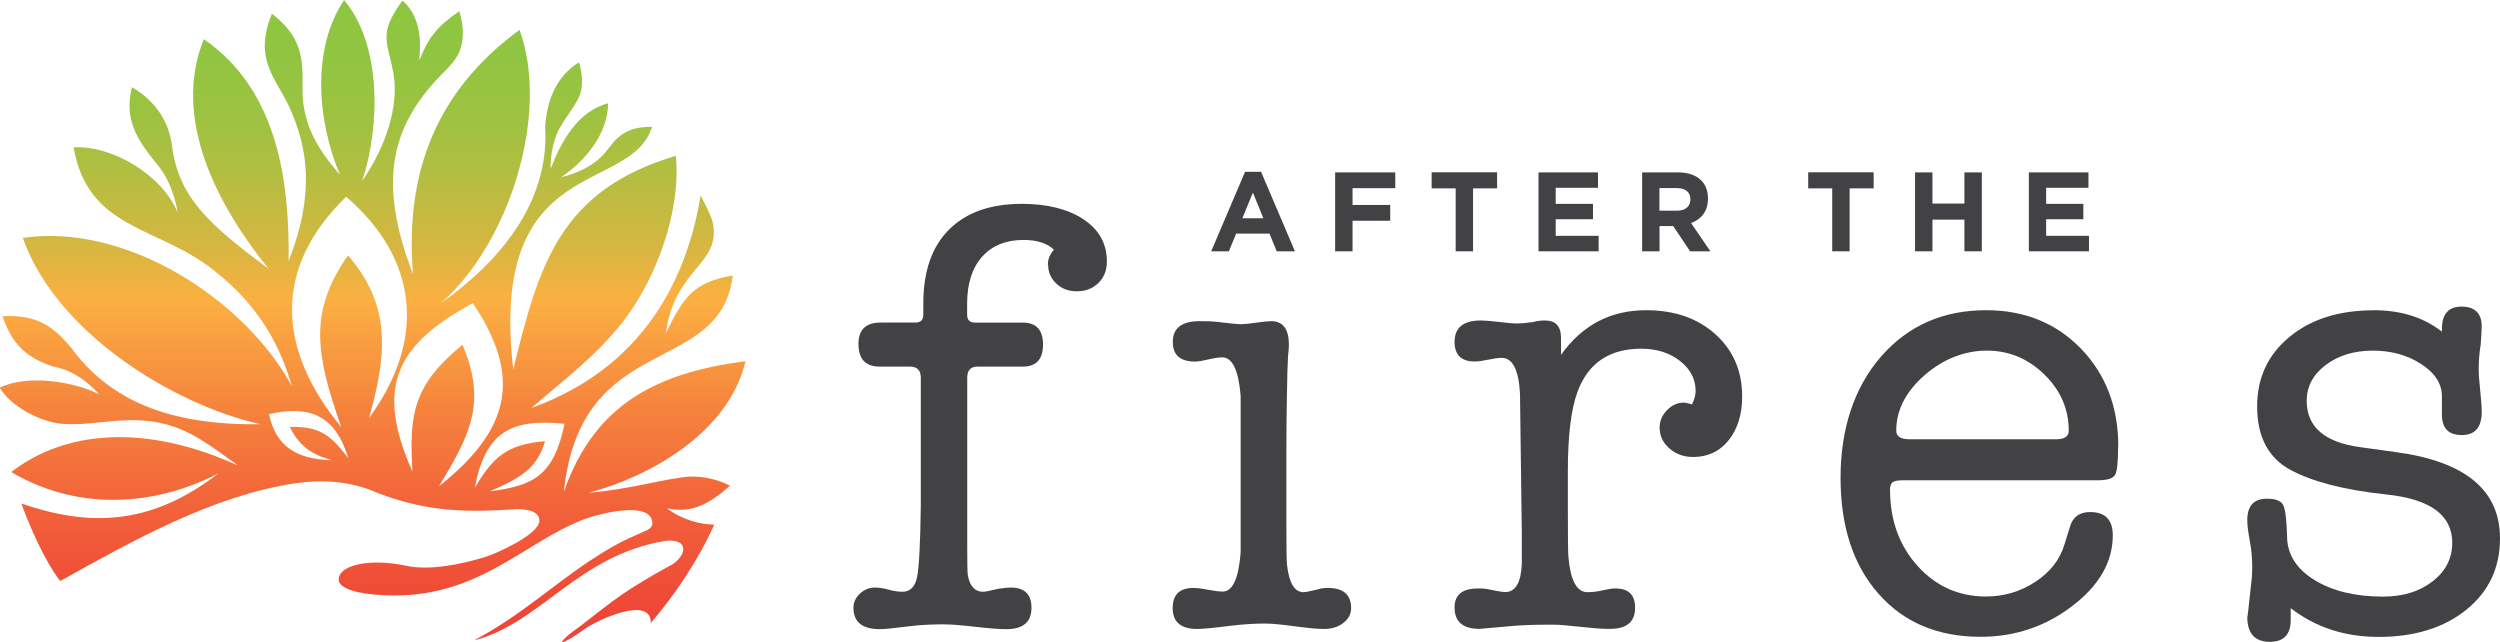
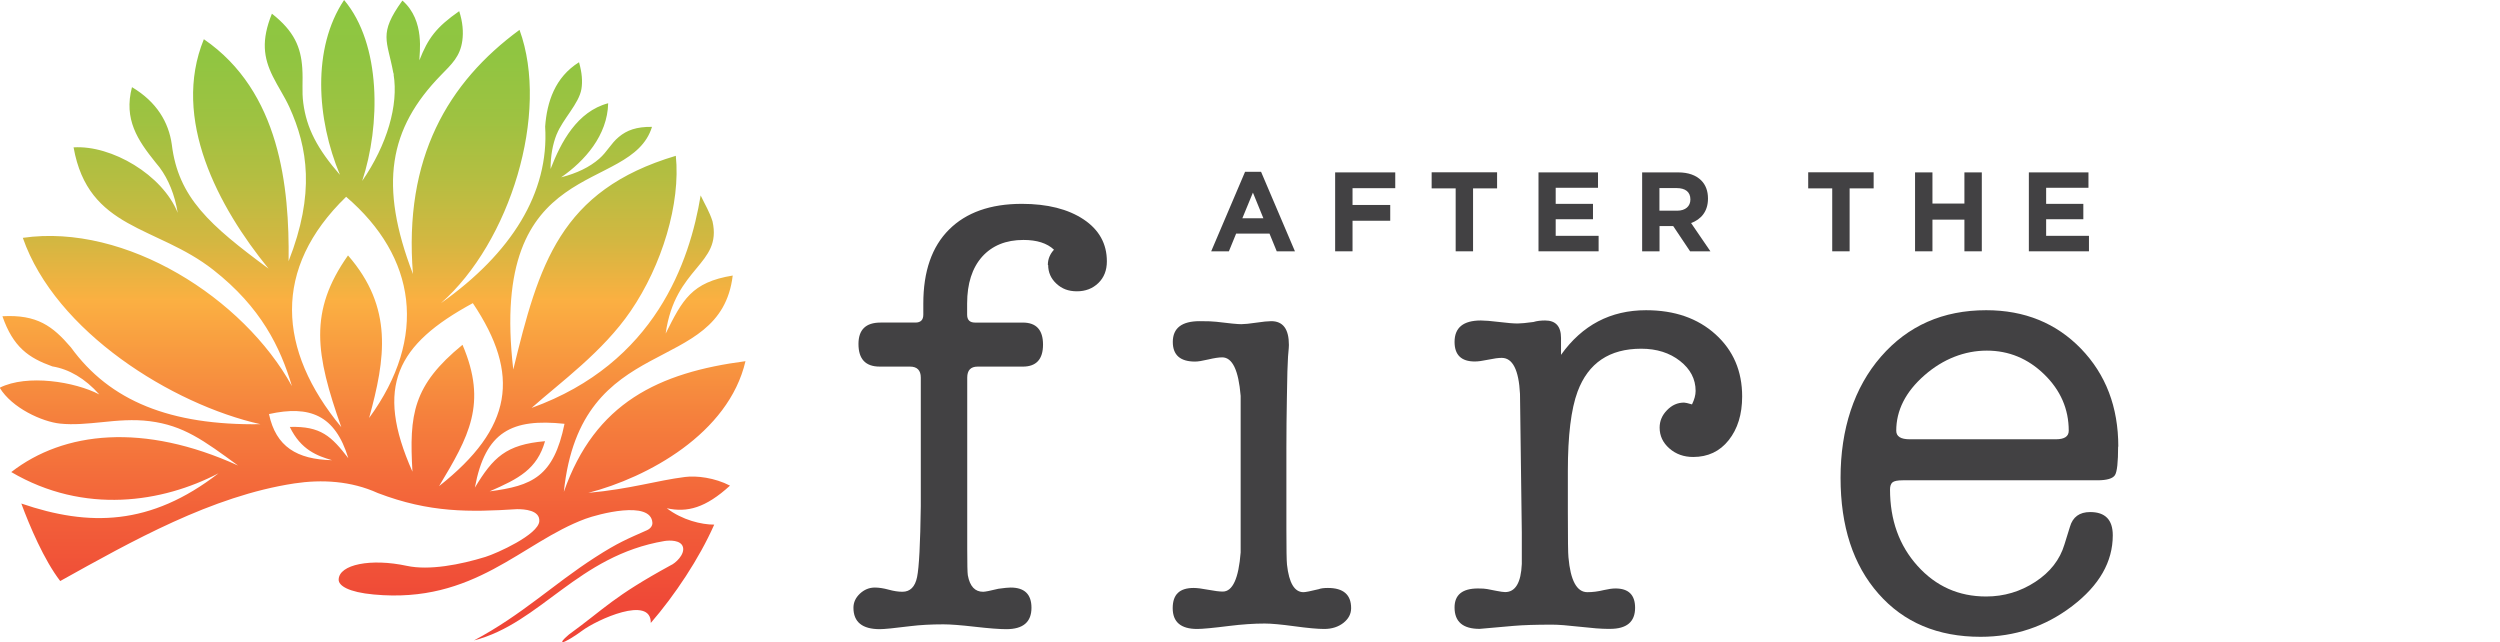
<svg xmlns="http://www.w3.org/2000/svg" id="Layer_2" data-name="Layer 2" viewBox="0 0 248.7 63.89">
  <defs>
    <style>
      .cls-1 {
        fill: #424143;
      }

      .cls-2 {
        clip-path: url(#clippath-1);
      }

      .cls-3 {
        clip-path: url(#clippath);
      }

      .cls-4 {
        fill: none;
      }

      .cls-5 {
        fill: url(#linear-gradient);
      }
    </style>
    <clipPath id="clippath">
      <path class="cls-4" d="m56.16,42.15h0,0Zm-21.7-22.6h0,0Zm21.7,22.6h0c-1.08,5.28-3.22,6.18-7.45,6.73,2.9-1.26,4.72-2.21,5.51-4.99-3.89.33-5.17,1.62-6.98,4.62,1.03-5.6,3.7-6.9,8.92-6.35m-29.4-.97c4.04-.89,6.58.08,7.89,4.39-1.69-2.19-2.74-3.2-5.82-3.11,1.1,2.29,2.75,2.89,4.2,3.31-3.49-.08-5.58-1.34-6.27-4.58m20.28-11.04h0c4.77,7.12,3.96,12.42-3.36,18.2,2.94-4.91,4.84-8.19,2.33-14.06-4.94,4.04-5.31,6.92-4.98,12.62-3.79-8.51-1.54-12.67,6-16.76h0s0,0,0,0m-12.59-10.58h0c6.96,5.97,8.16,13.95,2.28,22,1.62-5.9,2.43-10.97-2.1-16.17-3.93,5.58-3.23,9.82-.67,17.08-6.35-7.68-6.88-15.78.49-22.92h0,0m-.6-2.15c-2.28-2.62-3.34-4.66-3.67-7.17-.16-1.2-.01-2.14-.1-3.48-.14-2.06-.79-3.66-3.02-5.41-1.07,2.65-.84,4.36.09,6.24.52,1.05,1.15,1.97,1.65,3.06,1.82,4.02,2.57,8.58-.08,15.32.09-7.37-.85-16.88-8.43-22.08-3.24,7.93,1.43,16.68,6.44,22.83-5.86-4.33-8.99-7.08-9.63-12.36-.31-2.2-1.49-4.23-3.96-5.7-.84,3.2.57,5.28,2.32,7.46.15.18.28.36.43.53h0c.88,1.19,1.5,2.7,1.8,4.51-1.51-3.78-6.59-6.75-10.36-6.51,1.46,8.24,8.24,7.75,13.89,12.18,4.77,3.74,6.68,7.71,7.83,11.57-4.79-8.73-16.52-16.23-26.77-14.75,3.25,9.35,14.87,16.57,23.64,18.54-8.96.13-14.98-2.3-18.86-7.65-1.81-2.11-3.36-3.28-6.81-3.09,1.07,3.07,2.6,4.14,4.97,4.99,1.65.27,3.26,1.2,4.67,2.79-2.43-1.27-7.17-2.04-9.91-.67,1.22,2.03,4.25,3.39,6.01,3.57,1.34.14,2.72,0,4.14-.14,1.54-.16,3.14-.31,4.78-.1,3.35.43,5.32,1.88,8.78,4.41-9.39-4.27-17.33-3.41-22.56.65,7.28,4.27,15.07,3.02,20.62.12-6.77,5.24-12.88,5.32-19.62,3.01.82,2.22,2.26,5.62,3.87,7.71,7.15-3.98,15.09-8.46,23.29-9.71,2.72-.41,5.63-.26,8.31.96,5.16,1.97,9.14,1.9,13.85,1.6.71,0,2.28.09,2.21,1.2-.09,1.34-4.23,3.2-5.36,3.55-2.5.77-5.59,1.37-7.82.89-3.58-.77-6.74-.14-6.78,1.36-.02.62.99,1.26,3.49,1.49,10.05.95,14.7-5.18,21.06-7.53,1.21-.45,6.52-1.89,6.66.39.02.3-.19.59-.55.75-1.95.87-2.84,1.21-5.14,2.69-4.28,2.76-7.22,5.69-12.06,8.27,6.63-1.71,10.32-8.43,18.95-9.89.51-.08,1.64-.11,1.84.6.2.74-.75,1.62-1.23,1.82-5.76,3.15-6.5,4.26-10.11,6.88-.12.11-.72.59-.67.75,0,.01.01.02.03.02h.02c.22-.02,1.13-.55,1.92-1.14,1.47-1.1,6.88-3.57,6.84-.78,2.39-2.76,4.81-6.39,6.31-9.78-1.25,0-3.16-.44-4.72-1.63,2.03.45,3.86-.03,6.29-2.25-1.53-.79-3.33-1.01-4.48-.86-2.8.35-5.43,1.2-9.62,1.58,5.87-1.52,13.96-5.88,15.64-13.1-8.62,1.13-14.97,4.13-18.07,13,1.67-16.15,15.57-11.31,16.8-21.52-4.11.67-5,2.43-6.67,5.77.93-6.68,5.63-6.81,4.66-11.16-.31-.98-.74-1.65-1.18-2.58-1.08,6.54-4.49,16.69-16.82,21.14,2.87-2.55,7.09-5.58,9.86-9.64,3.11-4.54,4.98-10.7,4.49-15.44-11.54,3.44-13.63,10.84-16.17,21.26-2.51-21.54,11.7-17.31,13.8-24.14-1.54-.02-2.5.33-3.31,1.01-.79.66-1.14,1.46-1.94,2.16-.95.83-2.22,1.45-3.79,1.85,2.36-1.63,4.61-4.18,4.68-7.37-3.09.82-4.7,3.87-5.73,6.54,0-1.31.21-2.46.6-3.44h0s.01-.01.01-.01c.6-1.51,2.22-3.05,2.46-4.51.12-.75.06-1.6-.24-2.66-2.4,1.5-3.19,3.96-3.37,6.4.41,6.59-3.35,12.6-10.37,17.57,6.87-6.03,10.85-18.91,7.82-27.19-7.11,5.22-11.54,12.72-10.6,24.29-3.41-8.86-2.39-14.48,2.78-19.78,1.08-1.11,1.91-1.85,2.13-3.43.12-.87.04-1.87-.31-2.94-2.28,1.59-3.1,2.69-3.96,4.89-.02-.64.6-3.93-1.67-5.93h-.03c-2.4,3.32-1.49,3.94-.9,7.15l.07.22-.04-.06c.51,3.08-.64,7.02-3.12,10.62,1.82-5.5,1.92-13.59-1.8-18-3.2,4.79-2.74,11.84-.41,17.4" />
    </clipPath>
    <linearGradient id="linear-gradient" x1="-175.73" y1="456.27" x2="-174.67" y2="456.27" gradientTransform="translate(27616.99 -10557.96) rotate(-90) scale(60.45 -60.45)" gradientUnits="userSpaceOnUse">
      <stop offset="0" stop-color="#ef4237" />
      <stop offset=".08" stop-color="#ef4937" />
      <stop offset=".21" stop-color="#f25f39" />
      <stop offset=".37" stop-color="#f5813d" />
      <stop offset=".55" stop-color="#fbb042" />
      <stop offset=".55" stop-color="#fab041" />
      <stop offset=".64" stop-color="#d3b741" />
      <stop offset=".74" stop-color="#b4be41" />
      <stop offset=".83" stop-color="#9ec241" />
      <stop offset=".92" stop-color="#91c541" />
      <stop offset="1" stop-color="#8dc641" />
    </linearGradient>
    <clipPath id="clippath-1">
      <rect class="cls-4" width="248.7" height="63.89" />
    </clipPath>
  </defs>
  <g id="Layer_1-2" data-name="Layer 1">
    <g>
      <g class="cls-3">
        <rect class="cls-5" x="0" y="0" width="74.21" height="63.89" />
      </g>
      <g class="cls-2">
        <path class="cls-1" d="m104.24,26.36c0-.57.2-1.07.61-1.52-.69-.65-1.7-.97-3.04-.97-1.74,0-3.11.56-4.11,1.67-.99,1.12-1.49,2.67-1.49,4.66v1.1c0,.53.26.79.79.79h4.75c1.34,0,2.01.73,2.01,2.19s-.67,2.19-2.01,2.19h-4.5c-.69,0-1.03.37-1.03,1.1v17.04c0,1.5.02,2.37.06,2.62.2,1.1.71,1.64,1.52,1.64.2,0,.71-.1,1.52-.3.57-.08.97-.12,1.22-.12,1.38,0,2.07.67,2.07,2.01,0,1.42-.83,2.13-2.5,2.13-.69,0-1.73-.08-3.13-.24-1.4-.16-2.44-.24-3.13-.24-1.22,0-2.31.06-3.29.18-1.58.2-2.6.3-3.04.3-1.74,0-2.62-.71-2.62-2.13,0-.53.21-.99.64-1.4.43-.4.92-.61,1.49-.61.4,0,.86.07,1.37.21.51.14.96.21,1.37.21.77,0,1.26-.49,1.46-1.46.2-.97.32-3.33.37-7.06v-12.78c0-.73-.36-1.1-1.08-1.1h-3.01c-1.41,0-2.11-.75-2.11-2.25,0-1.42.73-2.13,2.19-2.13h3.47c.53,0,.79-.26.79-.79v-1.1c0-3.2.85-5.66,2.56-7.36,1.7-1.7,4.12-2.56,7.24-2.56,2.55,0,4.6.52,6.15,1.55,1.54,1.03,2.31,2.42,2.31,4.17,0,.89-.28,1.61-.85,2.16-.57.55-1.28.82-2.13.82s-1.49-.25-2.04-.76c-.55-.51-.82-1.13-.82-1.86" />
        <path class="cls-1" d="m127.97,44.67v7.91c0,2.03.02,3.23.06,3.59.2,1.83.75,2.74,1.64,2.74.2,0,.71-.1,1.52-.3.2-.08.51-.12.91-.12,1.54,0,2.31.67,2.31,2.01,0,.57-.25,1.05-.76,1.46-.51.4-1.15.61-1.92.61-.65,0-1.64-.09-2.96-.27-1.32-.18-2.31-.27-2.96-.27-1.06,0-2.24.08-3.54.24-1.59.2-2.65.3-3.17.3-1.63,0-2.44-.69-2.44-2.07s.7-2.01,2.09-2.01c.33,0,.81.06,1.44.18.64.12,1.12.18,1.45.18.98,0,1.58-1.3,1.78-3.89v-15.58c-.21-2.55-.82-3.83-1.84-3.83-.33,0-.79.07-1.38.21-.59.14-1.03.21-1.32.21-1.47,0-2.21-.65-2.21-1.95,0-1.38.89-2.07,2.68-2.07.77,0,1.32.02,1.64.06,1.3.16,2.13.24,2.49.24.32,0,.82-.05,1.49-.15.67-.1,1.17-.15,1.49-.15,1.18,0,1.76.79,1.76,2.37,0,.16-.02.41-.05.73-.03.32-.05.57-.05.73-.03.32-.07,1.58-.1,3.77-.03,1.66-.05,3.37-.05,5.11" />
        <path class="cls-1" d="m155.29,33.63v1.67c2.11-2.96,4.93-4.44,8.46-4.44,2.84,0,5.14.8,6.91,2.4,1.77,1.6,2.65,3.66,2.65,6.18,0,1.78-.45,3.23-1.34,4.35-.89,1.12-2.07,1.67-3.53,1.67-.93,0-1.72-.28-2.37-.85-.65-.57-.97-1.26-.97-2.07,0-.65.24-1.23.73-1.73.49-.51,1.05-.76,1.7-.76.12,0,.38.06.79.18.24-.49.36-.93.36-1.34,0-1.18-.52-2.17-1.55-2.98-1.03-.81-2.32-1.22-3.86-1.22-3.16,0-5.27,1.42-6.33,4.26-.65,1.75-.97,4.38-.97,7.91v4.02c0,2.72.02,4.24.06,4.56.2,2.31.83,3.47,1.88,3.47.53,0,1.08-.07,1.64-.21.45-.1.83-.16,1.16-.16,1.3,0,1.95.64,1.95,1.92,0,1.4-.83,2.1-2.49,2.1h-.24c-.61,0-1.53-.07-2.76-.21-1.23-.14-2.15-.21-2.76-.21-1.62,0-2.89.04-3.82.12l-3.4.3c-1.66,0-2.49-.71-2.49-2.13,0-1.26.78-1.89,2.33-1.89.41,0,.72.02.92.06l.92.18c.41.08.7.12.86.12,1.02,0,1.58-.93,1.66-2.8v-3.1l-.18-13.81c-.12-2.39-.73-3.59-1.82-3.59-.33,0-.77.06-1.34.18-.57.12-1.01.18-1.34.18-1.34,0-2.01-.65-2.01-1.95,0-1.42.87-2.13,2.62-2.13.4,0,1.01.05,1.82.15.81.1,1.42.15,1.83.15.32,0,.85-.05,1.58-.15.32-.1.71-.15,1.16-.15,1.05,0,1.58.58,1.58,1.74" />
        <path class="cls-1" d="m210.71,44.43c0,1.54-.1,2.49-.31,2.83s-.79.52-1.76.52h-19.35c-.53,0-.87.07-1.03.21-.16.14-.24.38-.24.7,0,3.04.91,5.58,2.74,7.61,1.83,2.03,4.1,3.04,6.82,3.04,1.78,0,3.42-.49,4.9-1.46,1.48-.97,2.44-2.21,2.89-3.71l.55-1.77c.28-.97.95-1.46,2.01-1.46,1.5,0,2.25.77,2.25,2.31,0,2.64-1.34,4.98-4.02,7.03-2.68,2.05-5.72,3.07-9.13,3.07-4.26,0-7.65-1.43-10.16-4.29-2.52-2.86-3.77-6.7-3.77-11.53s1.34-8.97,4.02-12.05c2.68-3.08,6.17-4.62,10.47-4.62,3.81,0,6.96,1.28,9.43,3.83,2.47,2.56,3.71,5.8,3.71,9.74m-22.09-1.58c0,.57.45.85,1.34.85h14.54c.85,0,1.28-.28,1.28-.85,0-2.15-.81-4.02-2.43-5.6-1.62-1.58-3.53-2.37-5.72-2.37s-4.34.82-6.21,2.46c-1.87,1.64-2.8,3.48-2.8,5.51" />
-         <path class="cls-1" d="m236.13,30.86c2.71,0,4.97.71,6.79,2.13v-.24c0-1.5.65-2.25,1.95-2.25s2.01.65,2.01,1.95c0,.24-.03.85-.1,1.83-.13.81-.2,1.62-.2,2.43,0,.49.05,1.2.15,2.13.1.93.15,1.64.15,2.13,0,1.54-.66,2.31-1.98,2.31s-1.94-.65-1.98-1.95v-2.01c-.04-1.22-.74-2.26-2.1-3.13-1.36-.87-2.95-1.31-4.78-1.31s-3.43.48-4.68,1.43c-1.26.95-1.89,2.14-1.89,3.56,0,2.6,1.78,4.14,5.36,4.62l3.53.49c6.9.93,10.34,3.79,10.34,8.58,0,2.92-1.11,5.28-3.34,7.09-2.23,1.8-5.14,2.71-8.74,2.71-3.36,0-6.27-.95-8.74-2.86v1.16c0,1.46-.69,2.19-2.07,2.19-1.5,0-2.25-.83-2.25-2.5,0,.28.12-.77.37-3.16.08-.57.12-1.14.12-1.7,0-.97-.08-1.89-.25-2.74-.16-.85-.24-1.52-.24-2.01,0-1.42.65-2.13,1.95-2.13.85,0,1.39.2,1.61.61.22.41.36,1.48.4,3.23.04,1.74.95,3.16,2.74,4.26,1.78,1.09,4.05,1.64,6.81,1.64,1.99,0,3.63-.51,4.93-1.52,1.3-1.01,1.95-2.29,1.95-3.83,0-2.76-2.19-4.36-6.57-4.81-4.18-.45-7.36-1.27-9.55-2.46-2.19-1.2-3.29-3.3-3.29-6.3,0-2.84,1.07-5.14,3.21-6.91,2.14-1.77,4.93-2.65,8.37-2.65" />
        <path class="cls-1" d="m123.86,17.09h1.59l3.37,7.91h-1.81l-.72-1.76h-3.32l-.72,1.76h-1.76l3.37-7.91Zm1.82,4.62l-1.04-2.55-1.05,2.55h2.09Z" />
        <polygon class="cls-1" points="132.82 17.15 138.8 17.15 138.8 18.72 134.55 18.72 134.55 20.39 138.3 20.39 138.3 21.96 134.55 21.96 134.55 25 132.82 25 132.82 17.15" />
        <polygon class="cls-1" points="144.81 18.74 142.42 18.74 142.42 17.14 148.93 17.14 148.93 18.74 146.54 18.74 146.54 25 144.81 25 144.81 18.74" />
        <polygon class="cls-1" points="153.05 17.15 158.97 17.15 158.97 18.68 154.76 18.68 154.76 20.28 158.47 20.28 158.47 21.81 154.76 21.81 154.76 23.46 159.03 23.46 159.03 25 153.05 25 153.05 17.15" />
        <path class="cls-1" d="m163.36,17.15h3.59c1,0,1.77.28,2.29.8.44.44.67,1.05.67,1.79v.02c0,1.27-.68,2.06-1.68,2.43l1.92,2.81h-2.02l-1.68-2.51h-1.36v2.51h-1.73v-7.85Zm3.48,3.81c.84,0,1.32-.45,1.32-1.11v-.02c0-.74-.51-1.12-1.36-1.12h-1.72v2.25h1.75Z" />
        <polygon class="cls-1" points="182.27 18.74 179.88 18.74 179.88 17.14 186.39 17.14 186.39 18.74 184 18.74 184 25 182.27 25 182.27 18.74" />
        <polygon class="cls-1" points="190.51 17.15 192.24 17.15 192.24 20.25 195.42 20.25 195.42 17.15 197.15 17.15 197.15 25 195.42 25 195.42 21.85 192.24 21.85 192.24 25 190.51 25 190.51 17.15" />
        <polygon class="cls-1" points="201.83 17.15 207.76 17.15 207.76 18.68 203.55 18.68 203.55 20.28 207.25 20.28 207.25 21.81 203.55 21.81 203.55 23.46 207.81 23.46 207.81 25 201.83 25 201.83 17.15" />
      </g>
    </g>
  </g>
</svg>